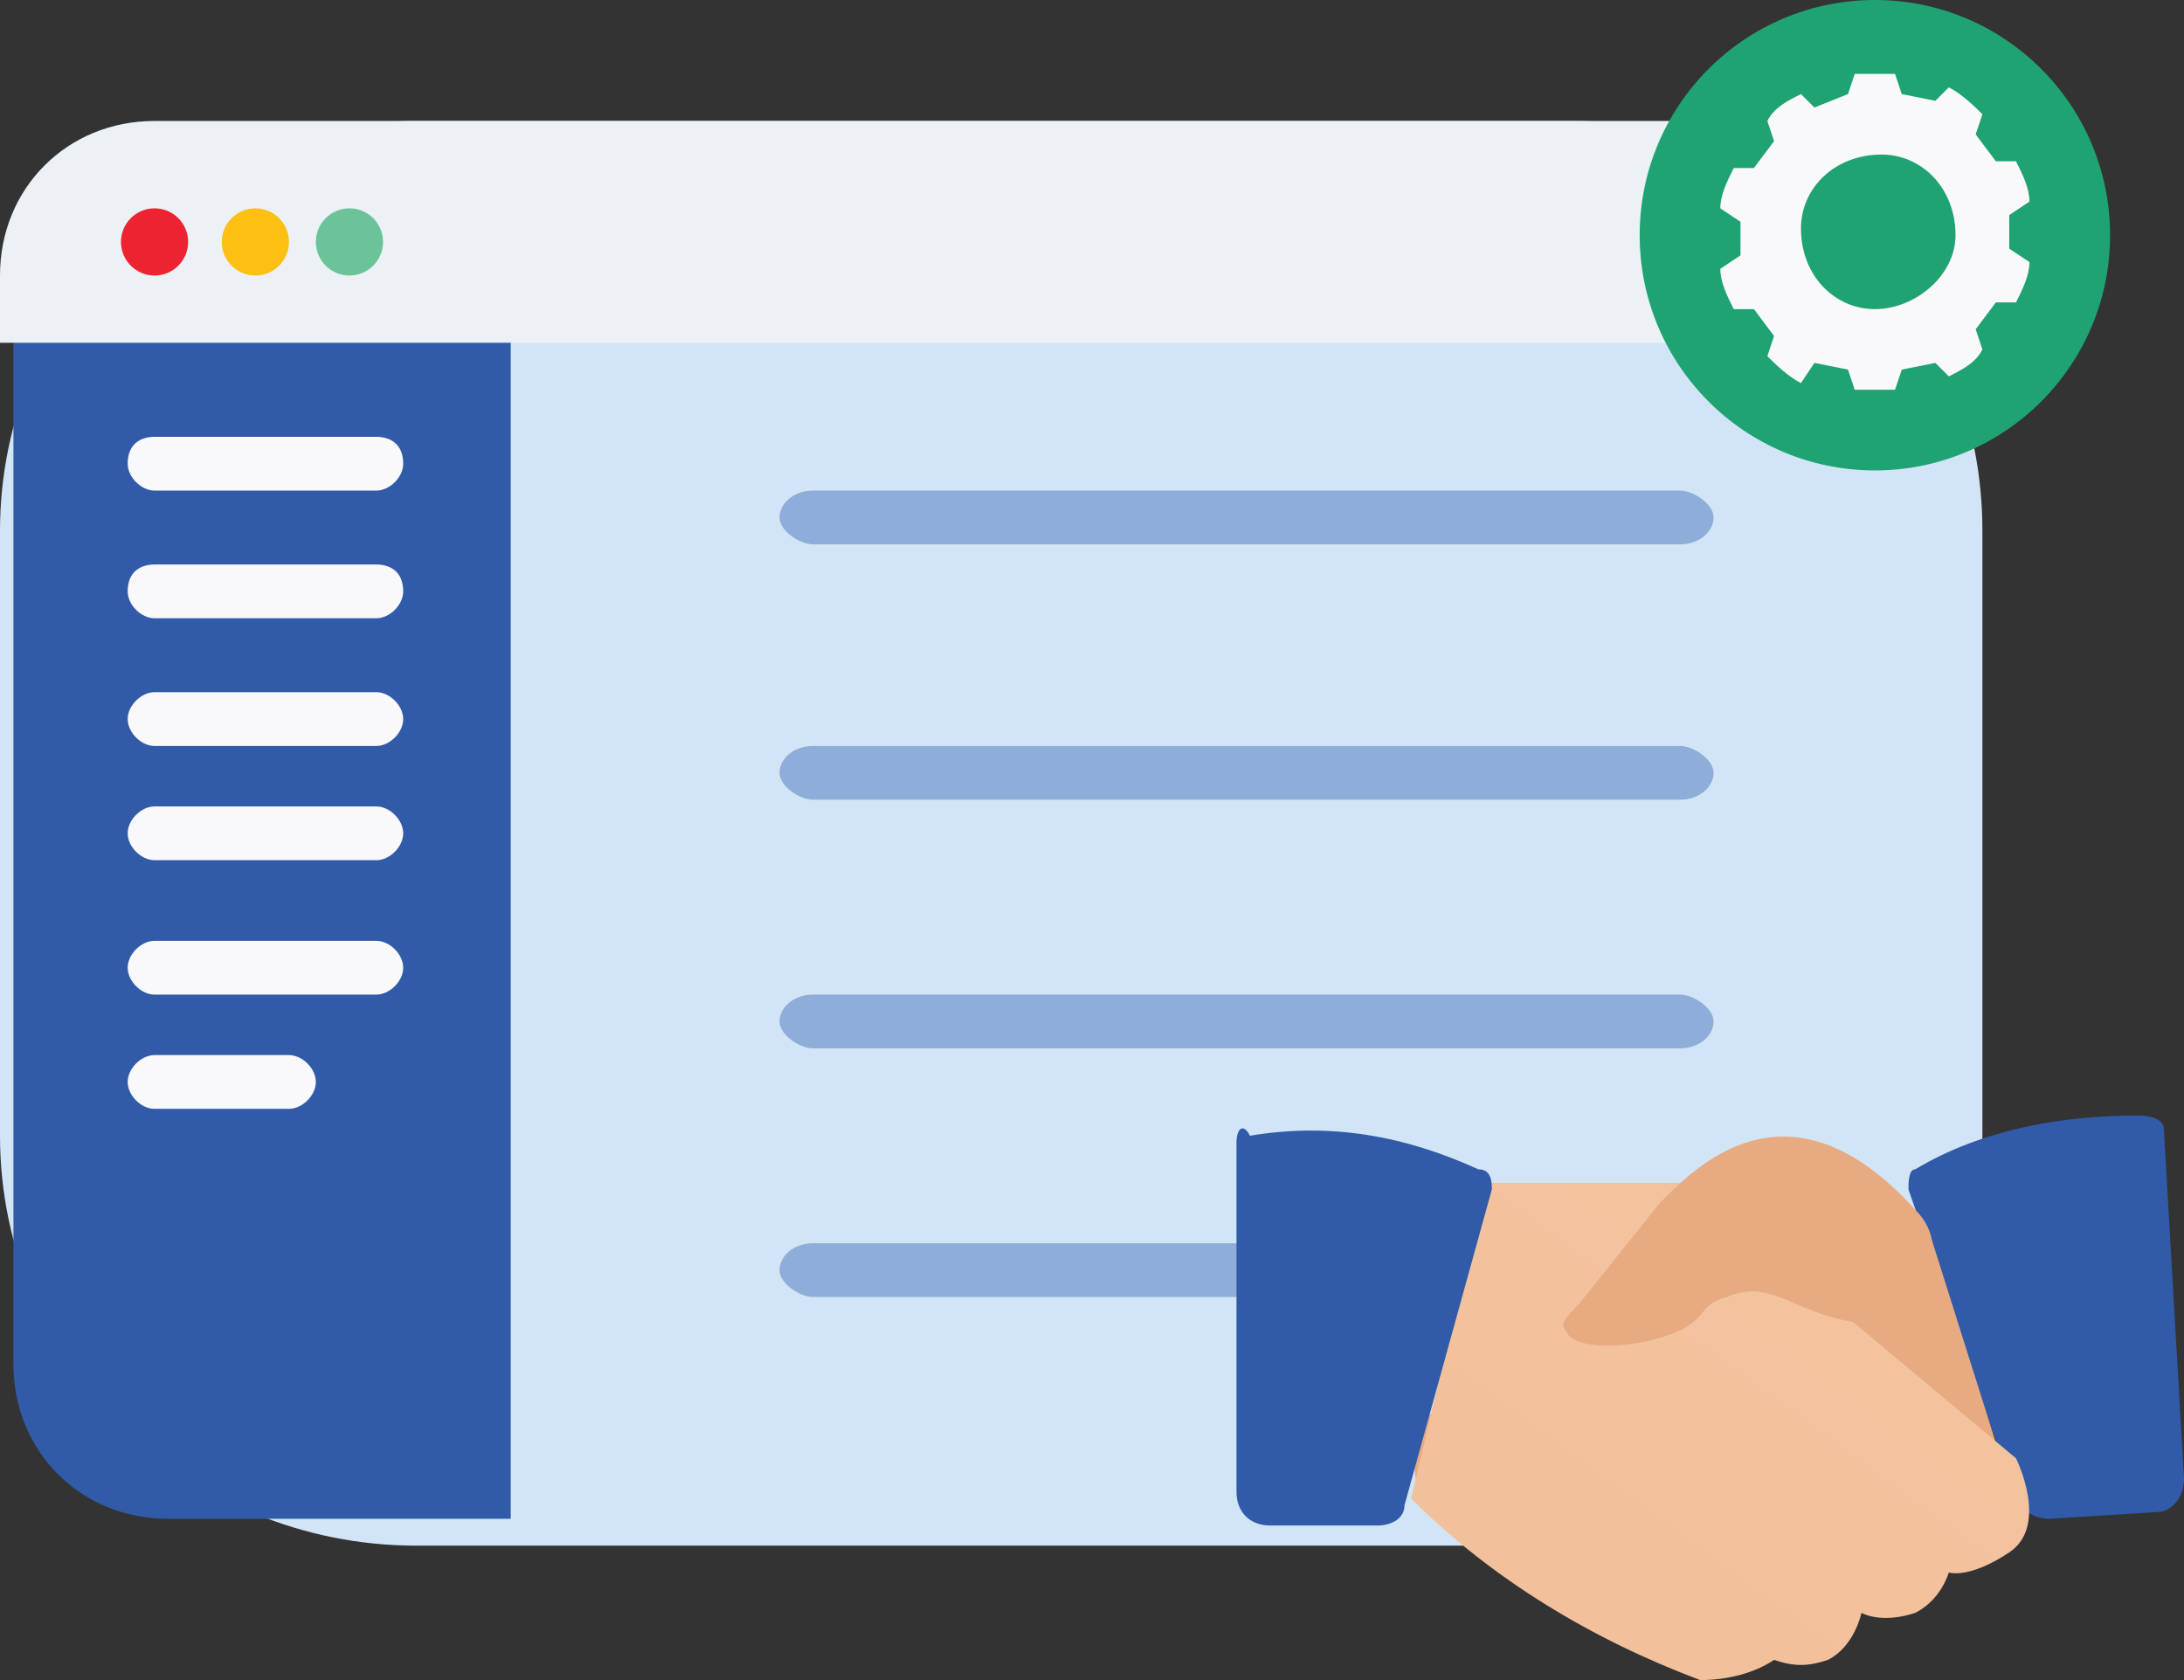
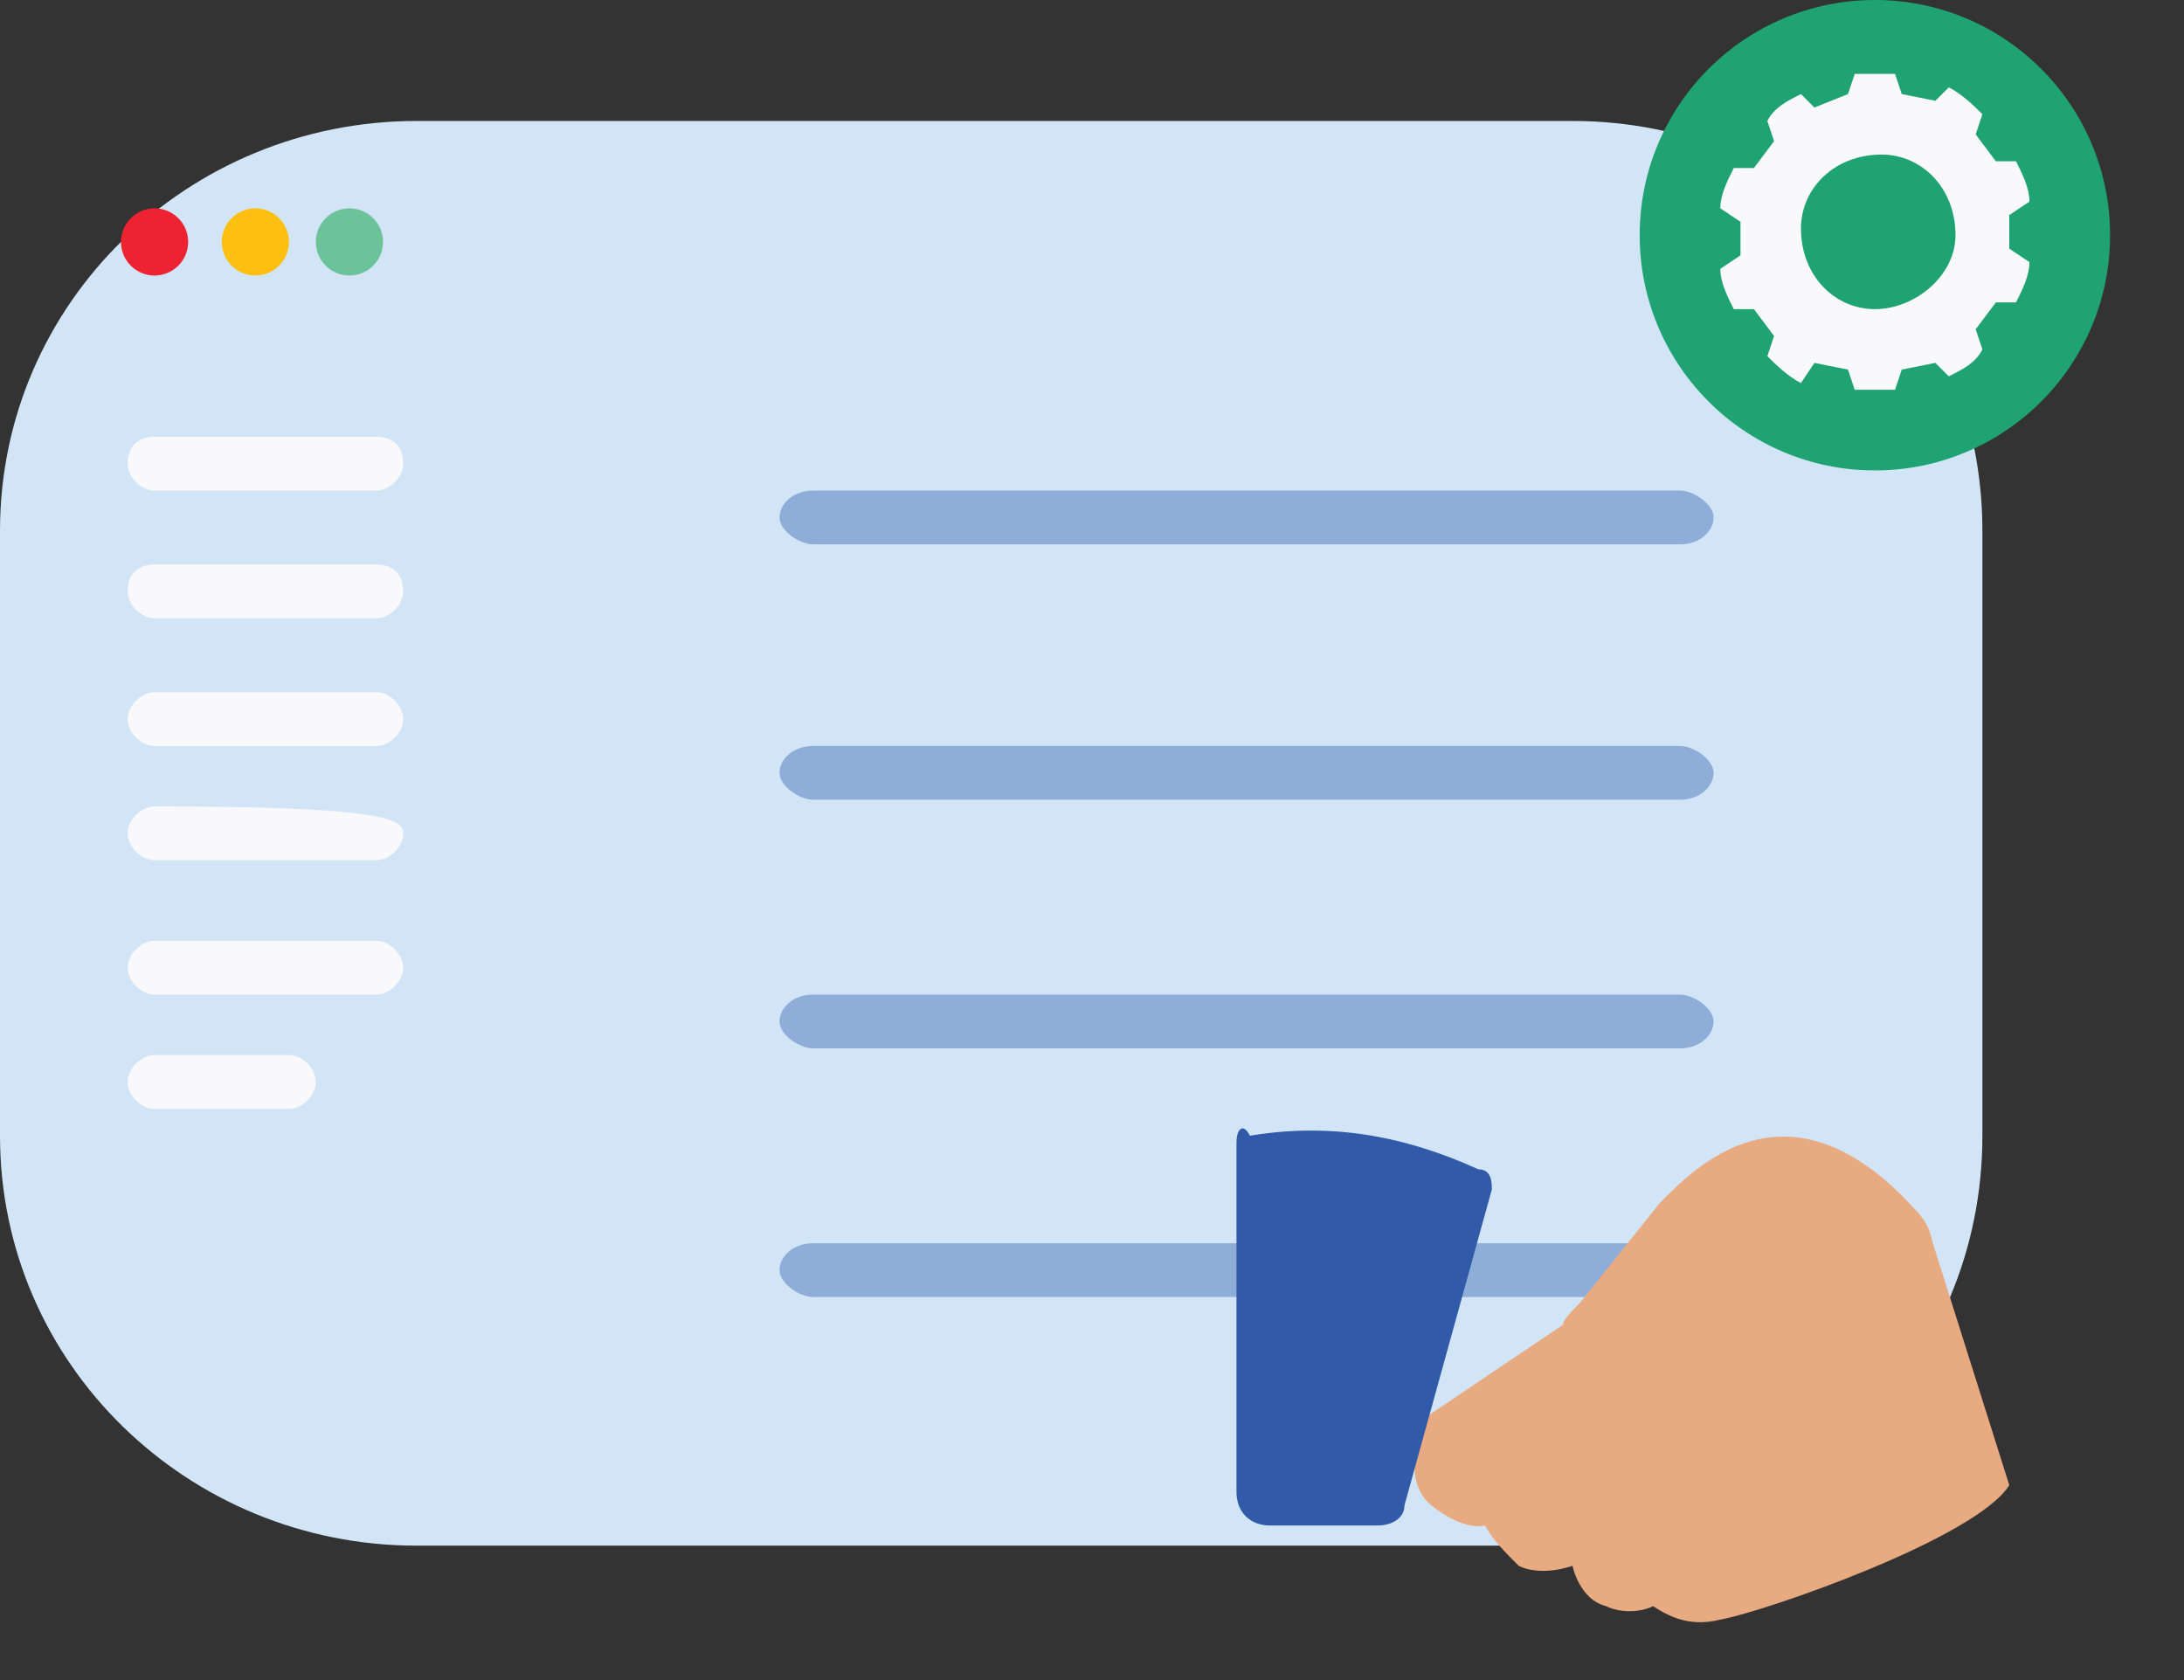
<svg xmlns="http://www.w3.org/2000/svg" version="1.1" id="Layer_1" x="0px" y="0px" viewBox="0 0 32.5 25" style="enable-background:new 0 0 32.5 25;" xml:space="preserve">
  <rect x="0" y="0" width="32.5" height="25" fill="#333333" stroke="none" />
  <style type="text/css">
	.st0{fill:url(#SVGID_1_);}
	.st1{fill:#315BA8;}
	.st2{fill:url(#SVGID_00000043456881025717213320000001837448626090384807_);}
	.st3{fill:#ED2331;}
	.st4{fill:#FDBF12;}
	.st5{fill:#6DC399;}
	.st6{fill:url(#SVGID_00000143614217804269057930000007615190742403358887_);}
	.st7{fill:url(#SVGID_00000152239502620221127580000018406805249377179039_);}
	.st8{fill:url(#SVGID_00000106135212266631872000000010553456292944272043_);}
	.st9{fill:url(#SVGID_00000166657041243653387000000000793697229197096892_);}
	.st10{fill:url(#SVGID_00000080164116091003487080000000667068660680720815_);}
	.st11{fill:url(#SVGID_00000085248900817263465640000003739806555389542550_);}
	.st12{fill:url(#SVGID_00000026129578659178730120000008958143873682987168_);}
	.st13{fill:#F9F9FC;}
	.st14{opacity:0.5;fill:#4A77BA;enable-background:new    ;}
	.st15{fill:url(#SVGID_00000176039550688658035200000011248664736936625281_);}
	.st16{fill:url(#SVGID_00000144340092398349684870000005362475025419921587_);}
	.st17{fill:url(#SVGID_00000183928926783363590230000006682754323699291831_);}
</style>
  <linearGradient id="SVGID_1_" gradientUnits="userSpaceOnUse" x1="-261.002" y1="140.225" x2="-260.112" y2="111.085" gradientTransform="matrix(29.52 0 0 -21.24 7729.674 3229.08)">
    <stop offset="0" style="stop-color:#D2E5F6" />
    <stop offset="1" style="stop-color:#F9F9FC" />
  </linearGradient>
  <path class="st0" d="M6.2,1.8h17.2c3.4,0,6.1,2.7,6.1,6.1v9c0,3.4-2.7,6.1-6.1,6.1H6.2C2.8,23,0,20.3,0,16.9v-9  C0,4.5,2.8,1.8,6.2,1.8z" />
-   <path class="st1" d="M2.5,2.2c-1.3,0-2.3,1-2.3,2.3v15.8c0,1.3,1,2.3,2.3,2.3h5.1V2.2L2.5,2.2z" />
  <linearGradient id="SVGID_00000083797996628835658910000000359327817676744638_" gradientUnits="userSpaceOnUse" x1="-256.716" y1="120.406" x2="-217.716" y2="119.896" gradientTransform="matrix(29.55 0 0 -3.23 7737.776 392.505)">
    <stop offset="0" style="stop-color:#EBF1F5" />
    <stop offset="1" style="stop-color:#C4C9D1" />
  </linearGradient>
-   <path style="fill:url(#SVGID_00000083797996628835658910000000359327817676744638_);" d="M27.3,1.8h-25C1,1.8,0,2.8,0,4.1v1h29.5v-1  C29.6,2.8,28.5,1.8,27.3,1.8z" />
  <circle class="st3" cx="2.3" cy="3.6" r="0.5" />
  <circle class="st4" cx="3.8" cy="3.6" r="0.5" />
  <circle class="st5" cx="5.2" cy="3.6" r="0.5" />
  <linearGradient id="SVGID_00000038390216425730880690000006587296858652505784_" gradientUnits="userSpaceOnUse" x1="-152.383" y1="-11.553" x2="-197.323" y2="7.397" gradientTransform="matrix(4.12 0 0 -0.81 855.256 16.035)">
    <stop offset="0" style="stop-color:#D2E5F6" />
    <stop offset="1" style="stop-color:#F9F9FC" />
  </linearGradient>
  <path style="fill:url(#SVGID_00000038390216425730880690000006587296858652505784_);" d="M2.3,6.5h3.3C5.8,6.5,6,6.6,6,6.9v0  c0,0.2-0.2,0.4-0.4,0.4H2.3c-0.2,0-0.4-0.2-0.4-0.4v0C1.9,6.6,2.1,6.5,2.3,6.5z" />
  <linearGradient id="SVGID_00000178195286773227595780000005275554173390328232_" gradientUnits="userSpaceOnUse" x1="-152.379" y1="-11.549" x2="-197.329" y2="7.401" gradientTransform="matrix(4.12 0 0 -0.81 855.256 17.945)">
    <stop offset="0" style="stop-color:#D2E5F6" />
    <stop offset="1" style="stop-color:#F9F9FC" />
  </linearGradient>
  <path style="fill:url(#SVGID_00000178195286773227595780000005275554173390328232_);" d="M2.3,8.4h3.3C5.8,8.4,6,8.5,6,8.8v0  C6,9,5.8,9.2,5.6,9.2H2.3C2.1,9.2,1.9,9,1.9,8.8v0C1.9,8.5,2.1,8.4,2.3,8.4z" />
  <linearGradient id="SVGID_00000150792515835020031470000001728773222358022828_" gradientUnits="userSpaceOnUse" x1="-152.384" y1="-11.54" x2="-197.324" y2="7.4" gradientTransform="matrix(4.12 0 0 -0.81 855.256 19.855)">
    <stop offset="0" style="stop-color:#D2E5F6" />
    <stop offset="1" style="stop-color:#F9F9FC" />
  </linearGradient>
  <path style="fill:url(#SVGID_00000150792515835020031470000001728773222358022828_);" d="M2.3,10.3h3.3c0.2,0,0.4,0.2,0.4,0.4v0  c0,0.2-0.2,0.4-0.4,0.4H2.3c-0.2,0-0.4-0.2-0.4-0.4v0C1.9,10.5,2.1,10.3,2.3,10.3z" />
  <linearGradient id="SVGID_00000070120418770085268320000013813688731141369755_" gradientUnits="userSpaceOnUse" x1="-152.378" y1="-11.537" x2="-197.328" y2="7.402" gradientTransform="matrix(4.12 0 0 -0.81 855.256 21.555)">
    <stop offset="0" style="stop-color:#D2E5F6" />
    <stop offset="1" style="stop-color:#F9F9FC" />
  </linearGradient>
-   <path style="fill:url(#SVGID_00000070120418770085268320000013813688731141369755_);" d="M2.3,12h3.3C5.8,12,6,12.2,6,12.4v0  c0,0.2-0.2,0.4-0.4,0.4H2.3c-0.2,0-0.4-0.2-0.4-0.4v0C1.9,12.2,2.1,12,2.3,12z" />
+   <path style="fill:url(#SVGID_00000070120418770085268320000013813688731141369755_);" d="M2.3,12C5.8,12,6,12.2,6,12.4v0  c0,0.2-0.2,0.4-0.4,0.4H2.3c-0.2,0-0.4-0.2-0.4-0.4v0C1.9,12.2,2.1,12,2.3,12z" />
  <linearGradient id="SVGID_00000132805327547867495520000003725499863416721536_" gradientUnits="userSpaceOnUse" x1="-152.382" y1="-11.553" x2="-197.322" y2="7.397" gradientTransform="matrix(4.12 0 0 -0.81 855.256 23.555)">
    <stop offset="0" style="stop-color:#D2E5F6" />
    <stop offset="1" style="stop-color:#F9F9FC" />
  </linearGradient>
  <path style="fill:url(#SVGID_00000132805327547867495520000003725499863416721536_);" d="M2.3,14h3.3C5.8,14,6,14.2,6,14.4v0  c0,0.2-0.2,0.4-0.4,0.4H2.3c-0.2,0-0.4-0.2-0.4-0.4v0C1.9,14.2,2.1,14,2.3,14z" />
  <linearGradient id="SVGID_00000032649438112474108300000000268085364474953114_" gradientUnits="userSpaceOnUse" x1="-121.045" y1="-11.549" x2="-165.995" y2="7.401" gradientTransform="matrix(2.76 0 0 -0.81 487.077 25.255)">
    <stop offset="0" style="stop-color:#D2E5F6" />
    <stop offset="1" style="stop-color:#F9F9FC" />
  </linearGradient>
  <path style="fill:url(#SVGID_00000032649438112474108300000000268085364474953114_);" d="M2.3,15.7h2c0.2,0,0.4,0.2,0.4,0.4v0  c0,0.2-0.2,0.4-0.4,0.4h-2c-0.2,0-0.4-0.2-0.4-0.4v0C1.9,15.9,2.1,15.7,2.3,15.7z" />
  <linearGradient id="SVGID_00000180361845719027204100000000358367264443129997_" gradientUnits="userSpaceOnUse" x1="-199.926" y1="140.046" x2="-192.976" y2="140.046" gradientTransform="matrix(6.96 0 0 -6.96 1646.631 978.2)">
    <stop offset="0" style="stop-color:#1FA373" />
    <stop offset="1" style="stop-color:#52BD91" />
  </linearGradient>
  <circle style="fill:url(#SVGID_00000180361845719027204100000000358367264443129997_);" cx="27.9" cy="3.5" r="3.5" />
  <path class="st13" d="M29.9,3.2l0.3-0.2c0-0.2-0.1-0.4-0.2-0.6h-0.3l-0.3-0.4l0.1-0.3c-0.1-0.1-0.3-0.3-0.5-0.4l-0.2,0.2l-0.5-0.1  l-0.1-0.3h-0.6l-0.1,0.3L27,1.6l-0.2-0.2c-0.2,0.1-0.4,0.2-0.5,0.4l0.1,0.3l-0.3,0.4h-0.3c-0.1,0.2-0.2,0.4-0.2,0.6l0.3,0.2v0.5  l-0.3,0.2c0,0.2,0.1,0.4,0.2,0.6h0.3l0.3,0.4l-0.1,0.3c0.1,0.1,0.3,0.3,0.5,0.4L27,5.4l0.5,0.1l0.1,0.3h0.6l0.1-0.3l0.5-0.1L29,5.6  c0.2-0.1,0.4-0.2,0.5-0.4l-0.1-0.3l0.3-0.4H30c0.1-0.2,0.2-0.4,0.2-0.6l-0.3-0.2L29.9,3.2z M27.9,4.6c-0.6,0-1.1-0.5-1.1-1.2  c0-0.6,0.5-1.1,1.2-1.1c0.6,0,1.1,0.5,1.1,1.2C29.1,4.1,28.5,4.6,27.9,4.6L27.9,4.6z" />
  <g>
    <path class="st14" d="M12.1,7.3H25c0.2,0,0.5,0.2,0.5,0.4l0,0c0,0.2-0.2,0.4-0.5,0.4H12.1c-0.2,0-0.5-0.2-0.5-0.4l0,0   C11.6,7.5,11.8,7.3,12.1,7.3z" />
    <path class="st14" d="M12.1,11.1H25c0.2,0,0.5,0.2,0.5,0.4l0,0c0,0.2-0.2,0.4-0.5,0.4H12.1c-0.2,0-0.5-0.2-0.5-0.4l0,0   C11.6,11.3,11.8,11.1,12.1,11.1z" />
    <path class="st14" d="M12.1,14.8H25c0.2,0,0.5,0.2,0.5,0.4l0,0c0,0.2-0.2,0.4-0.5,0.4H12.1c-0.2,0-0.5-0.2-0.5-0.4l0,0   C11.6,15,11.8,14.8,12.1,14.8z" />
    <path class="st14" d="M12.1,18.5H25c0.2,0,0.5,0.2,0.5,0.4l0,0c0,0.2-0.2,0.4-0.5,0.4H12.1c-0.2,0-0.5-0.2-0.5-0.4l0,0   C11.6,18.7,11.8,18.5,12.1,18.5z" />
  </g>
-   <path class="st1" d="M32.2,16.8l0.3,5.2c0,0.3-0.2,0.5-0.4,0.5l-1.6,0.1c-0.2,0-0.4-0.1-0.5-0.3l-1.6-4.6c0-0.1,0-0.3,0.1-0.3  c1-0.6,2.2-0.8,3.3-0.8C32.1,16.6,32.2,16.7,32.2,16.8L32.2,16.8z" />
  <linearGradient id="SVGID_00000147210225823141211720000011597817098474043030_" gradientUnits="userSpaceOnUse" x1="-233.32" y1="145.867" x2="-239.78" y2="139.277" gradientTransform="matrix(8.865 0 0 -6.376 2158.942 904.049)">
    <stop offset="0" style="stop-color:#F6C9A6" />
    <stop offset="1" style="stop-color:#E8AB81" />
  </linearGradient>
  <path style="fill:url(#SVGID_00000147210225823141211720000011597817098474043030_);" d="M28.7,18.3l-2.6-0.5l-4.9,3.3  c0,0-0.4,0.9,0.1,1.3c0.5,0.4,0.8,0.3,0.8,0.3c0.1,0.2,0.3,0.4,0.5,0.6c0.2,0.1,0.5,0.1,0.8,0c0,0,0.1,0.5,0.5,0.6  c0.2,0.1,0.5,0.1,0.7,0c0.3,0.2,0.6,0.3,1,0.2c0.6-0.1,3.8-1.2,4.3-2L28.7,18.3z" />
  <linearGradient id="SVGID_00000176760009853588478240000017707102411844188604_" gradientUnits="userSpaceOnUse" x1="-238.434" y1="144.875" x2="-247.064" y2="135.505" gradientTransform="matrix(9.222 0 0 -7.439 2255.476 1071.22)">
    <stop offset="0" style="stop-color:#F6C9A6" />
    <stop offset="0.28" style="stop-color:#F5C6A2" />
    <stop offset="0.54" style="stop-color:#F0BD97" />
    <stop offset="0.8" style="stop-color:#E9AD84" />
    <stop offset="0.83" style="stop-color:#E8AB81" />
  </linearGradient>
-   <path style="fill:url(#SVGID_00000176760009853588478240000017707102411844188604_);" d="M22.1,17.6h3l4.9,4.1c0,0,0.5,1-0.1,1.4  S29,23.4,29,23.4c-0.1,0.3-0.3,0.5-0.5,0.6c-0.3,0.1-0.6,0.1-0.8,0c0,0-0.1,0.5-0.5,0.7c-0.3,0.1-0.5,0.1-0.8,0  c-0.3,0.2-0.7,0.3-1.1,0.3c-1.6-0.6-3.1-1.5-4.3-2.7L22.1,17.6z" />
  <linearGradient id="SVGID_00000033345794283613970440000003094597107337118134_" gradientUnits="userSpaceOnUse" x1="-214.912" y1="126.833" x2="-221.372" y2="120.253" gradientTransform="matrix(5.466 0 0 -3.142 1241.077 393.709)">
    <stop offset="0" style="stop-color:#F6C9A6" />
    <stop offset="1" style="stop-color:#E8AB81" />
  </linearGradient>
  <path style="fill:url(#SVGID_00000033345794283613970440000003094597107337118134_);" d="M28.5,18c-1.9-2.1-3.3-0.6-3.8-0.1  l-1.2,1.5c-0.2,0.2-0.3,0.3-0.2,0.4c0.1,0.3,1,0.3,1.7,0c0.4-0.2,0.3-0.4,0.7-0.5c0.7-0.3,1,0.3,2.1,0.4  C28.3,19.6,29.2,18.7,28.5,18L28.5,18z" />
  <path class="st1" d="M18.4,17v5.2c0,0.3,0.2,0.5,0.5,0.5h1.6c0.2,0,0.4-0.1,0.4-0.3l1.3-4.7c0-0.1,0-0.3-0.2-0.3  c-1.1-0.5-2.2-0.7-3.4-0.5C18.5,16.7,18.4,16.8,18.4,17z" />
</svg>